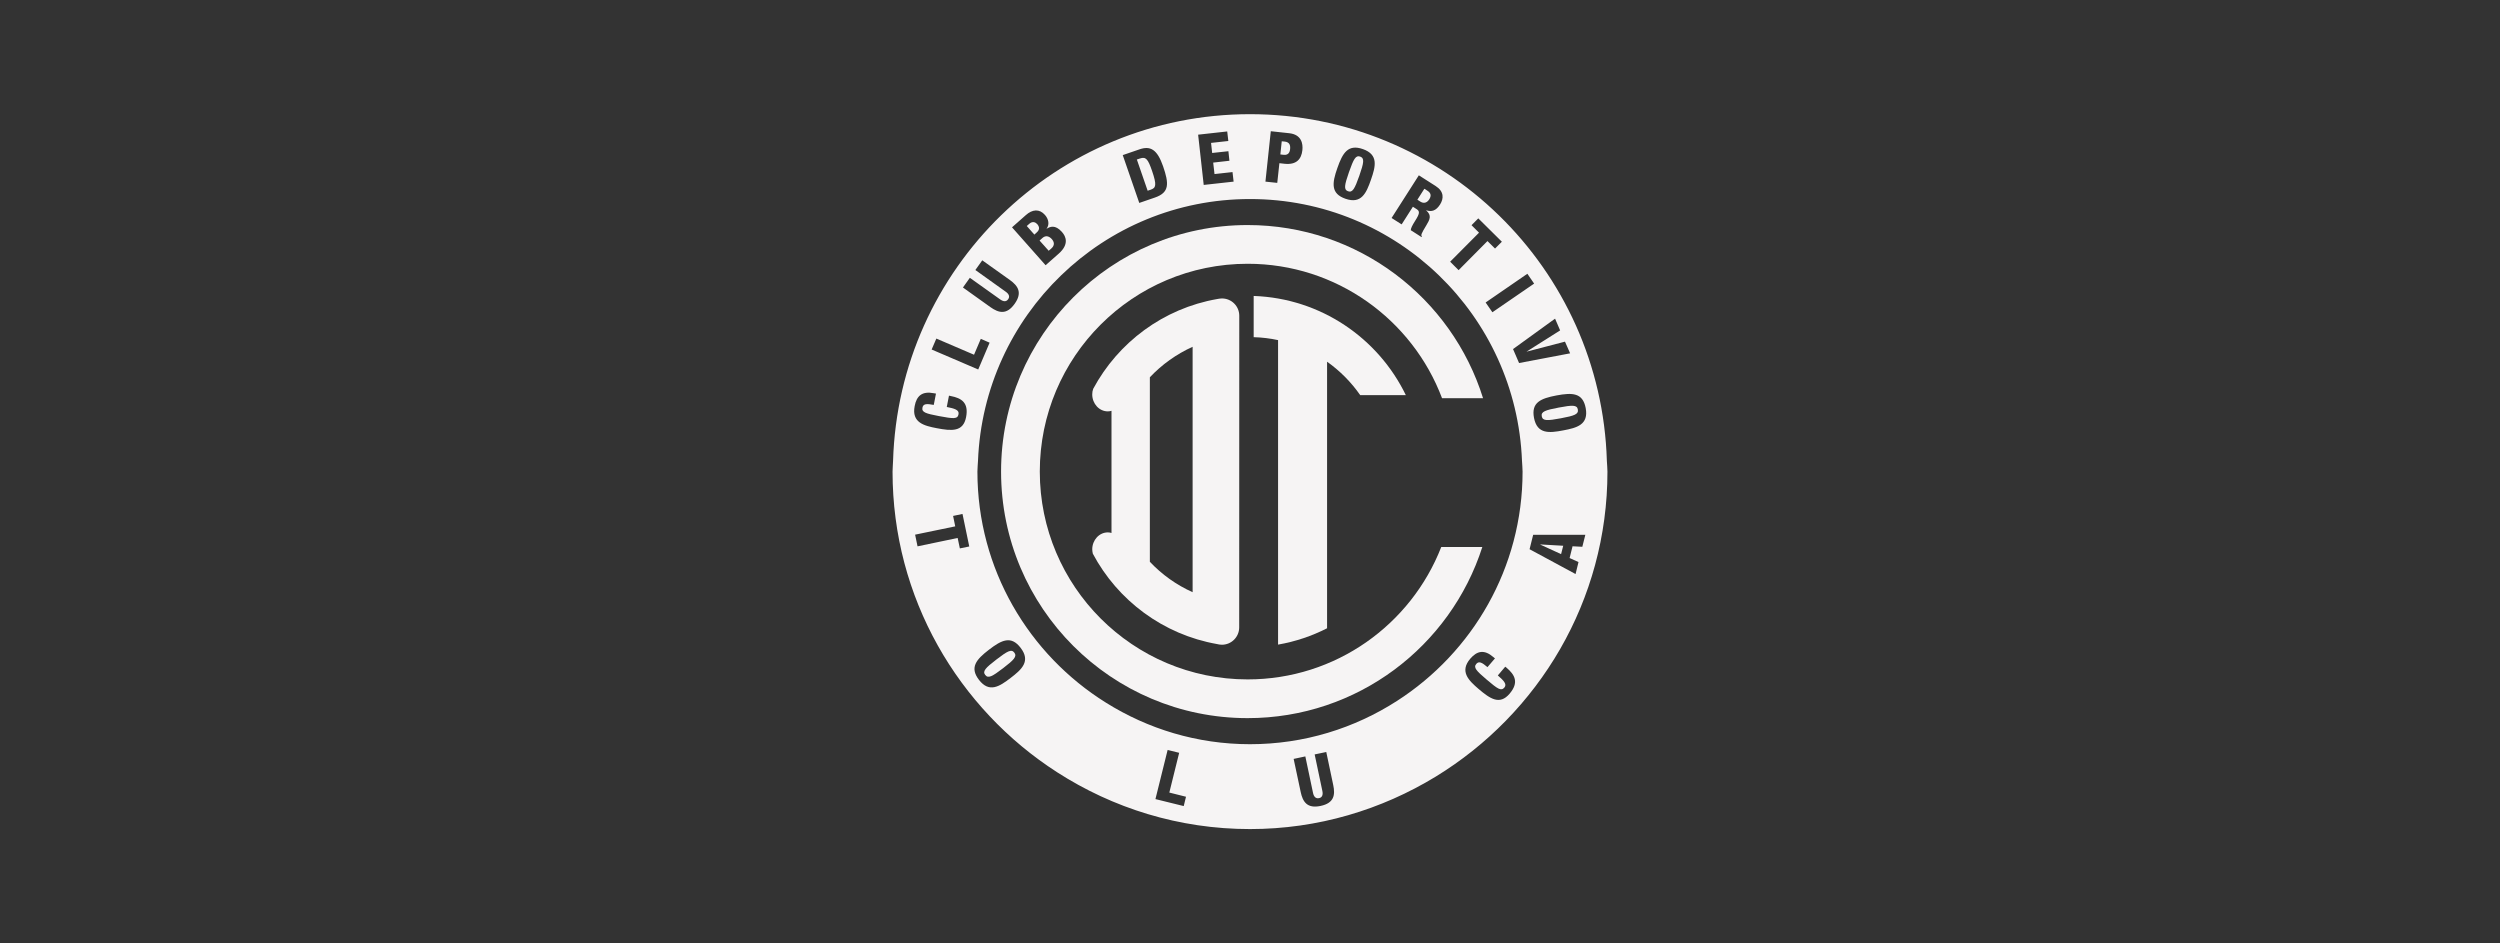
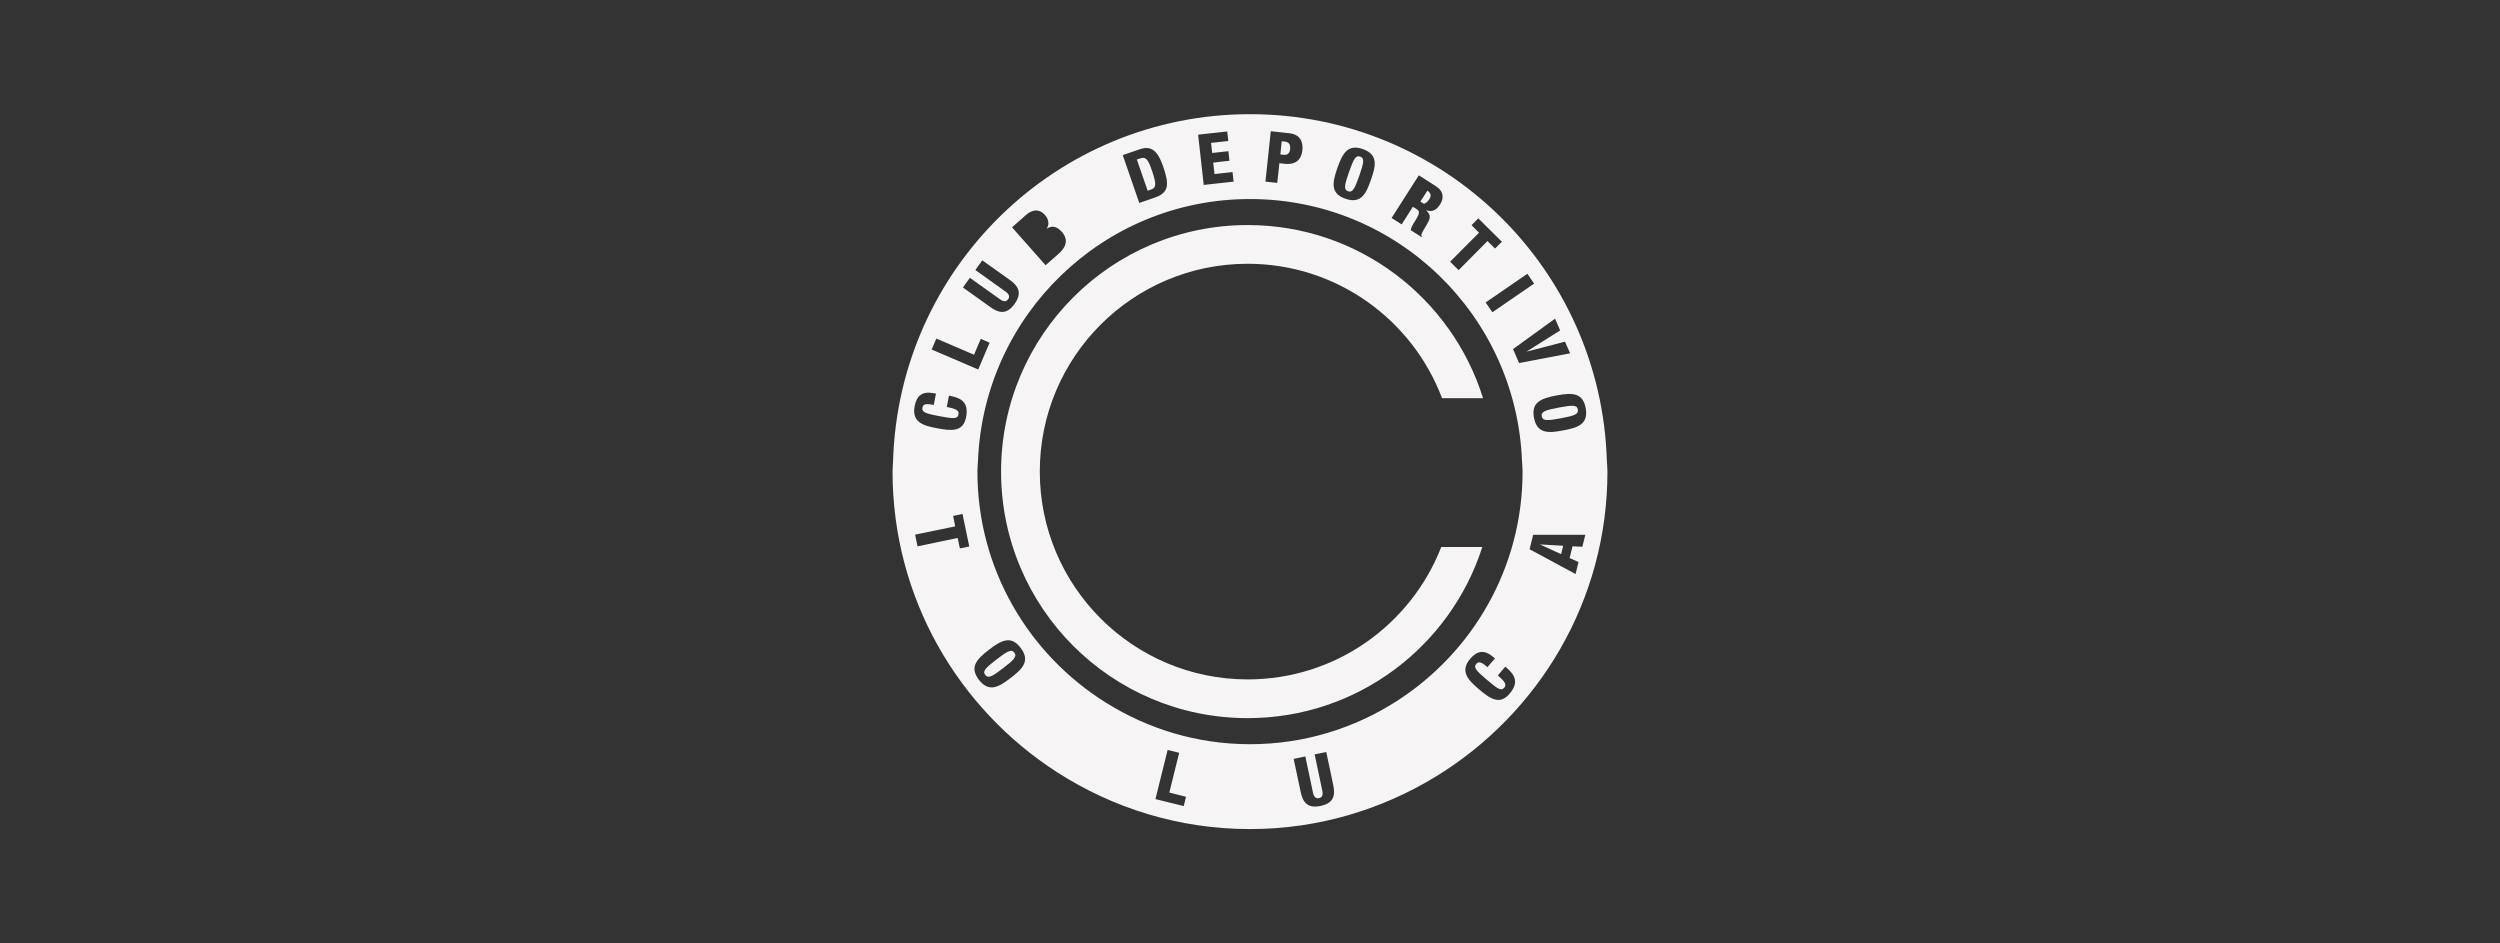
<svg xmlns="http://www.w3.org/2000/svg" version="1.1" id="Capa_1" x="0px" y="0px" viewBox="0 0 340.26 128.38" style="enable-background:new 0 0 340.26 128.38;" xml:space="preserve">
  <rect x="0" y="0" width="340.26" height="128.38" fill="#333333" stroke="none" />
  <style type="text/css">
	.st0{display:none;}
	.st1{fill:#F6F4F4;}
</style>
  <g id="fondo" class="st0">
</g>
  <g id="toluca">
    <g>
      <path class="st1" d="M156.61,25.82c0.72-0.24,0.86-0.61,0.19-2.56c-0.55-1.59-0.83-1.97-1.64-1.69l-0.43,0.14l1.47,4.25    L156.61,25.82z" />
-       <path class="st1" d="M194.52,27.14c0.28-0.44,0.3-0.84-0.25-1.19l-0.41-0.26l-0.95,1.49l0.42,0.27    C193.89,27.8,194.3,27.48,194.52,27.14z" />
-       <path class="st1" d="M143.1,33.81c0.49-0.44,0.38-0.9,0.06-1.26c-0.45-0.5-0.9-0.49-1.28-0.16l-0.39,0.35l1.24,1.39L143.1,33.81z" />
-       <path class="st1" d="M140.09,30.46l-0.34,0.3l1.03,1.17l0.33-0.3c0.42-0.37,0.38-0.76,0.06-1.13    C140.93,30.24,140.53,30.07,140.09,30.46z" />
+       <path class="st1" d="M194.52,27.14c0.28-0.44,0.3-0.84-0.25-1.19l-0.95,1.49l0.42,0.27    C193.89,27.8,194.3,27.48,194.52,27.14z" />
      <path class="st1" d="M212.16,55.47c-1.86,0.35-2.44,0.56-2.32,1.19c0.12,0.64,0.74,0.62,2.6,0.27s2.43-0.55,2.31-1.2    C214.64,55.1,214.02,55.12,212.16,55.47z" />
      <path class="st1" d="M135.62,89.76c-1.5,1.15-1.92,1.6-1.53,2.1c0.4,0.52,0.94,0.23,2.44-0.92s1.92-1.6,1.52-2.12    C137.66,88.31,137.12,88.61,135.62,89.76z" />
      <path class="st1" d="M218.7,62.72c-0.78-26.18-22.2-47.18-48.57-47.18s-47.79,21-48.58,47.18c-0.01,0.49-0.07,0.97-0.07,1.47    c0,17.18,8.94,32.26,22.39,40.91c7.58,4.88,16.58,7.74,26.26,7.74c9.27,0,17.9-2.64,25.28-7.14    c13.99-8.55,23.37-23.91,23.37-41.51C218.78,63.69,218.72,63.21,218.7,62.72z M212.34,44.97l-4.56,2.88v0.01L213,46.5l0.7,1.59    l-6.95,1.32l-0.82-1.9l5.72-4.14L212.34,44.97z M208.8,38.6l-5.68,3.9l-0.92-1.33l5.68-3.91L208.8,38.6z M200.28,30.65l0.92-0.93    l3.21,3.18l-0.93,0.93l-1.03-1.02l-3.93,3.96l-1.15-1.15l3.93-3.95L200.28,30.65z M193.11,23.86l2.29,1.46    c1.16,0.74,1.11,1.71,0.6,2.51c-0.54,0.85-1.15,1.04-1.88,0.79l-0.01,0.02c0.79,0.68,0.49,1.25,0.01,2.04    c-0.71,1.17-0.74,1.31-0.6,1.51l-0.04,0.08l-1.47-0.94c0.02-0.27,0.18-0.62,0.6-1.28c0.64-1,0.64-1.3,0.21-1.58l-0.52-0.33    l-1.53,2.4l-1.37-0.87L193.11,23.86z M182.02,22.87c0.72-2.06,1.45-3.28,3.47-2.58c2.17,0.76,1.73,2.38,1.1,4.18    c-0.63,1.81-1.3,3.34-3.47,2.58C181.11,26.35,181.29,24.94,182.02,22.87z M172.96,17.86l2.5,0.27c1.7,0.18,1.89,1.45,1.8,2.3    c-0.13,1.23-0.81,2.03-2.42,1.86l-0.71-0.08l-0.29,2.68l-1.61-0.17L172.96,17.86z M167.03,17.89l0.15,1.3l-2.35,0.26l0.15,1.37    l2.21-0.24l0.14,1.3l-2.21,0.25l0.18,1.56l2.45-0.27l0.15,1.3l-4.07,0.45l-0.76-6.84L167.03,17.89z M155.08,20.33    c1.51-0.53,2.43,0.03,3.22,2.3c0.81,2.36,0.89,3.57-1.12,4.26l-2.12,0.73l-2.25-6.51L155.08,20.33z M139.63,29.27    c0.88-0.78,1.83-0.88,2.59-0.02c0.53,0.6,0.63,1.35,0.22,1.88l0.01,0.01c0.44-0.28,1.16-0.62,2.09,0.44c0.54,0.6,1,1.67-0.44,2.94    l-1.79,1.58l-4.57-5.16L139.63,29.27z M132,37.81l4.14,2.95c0.44,0.31,0.82,0.33,1.07-0.03c0.26-0.35,0.12-0.71-0.32-1.02    l-4.14-2.96l0.94-1.32l3.76,2.68c1.1,0.79,1.74,1.72,0.64,3.25c-1.09,1.53-2.18,1.23-3.28,0.45l-3.75-2.68L132,37.81z     M127.44,46.08l5.13,2.2l0.92-2.16l1.2,0.52l-1.55,3.65l-6.34-2.72L127.44,46.08z M124.49,55.27c0.26-1.4,1.02-2.06,2.61-1.75    l0.29,0.05l-0.3,1.54c-0.99-0.19-1.44-0.16-1.54,0.37c-0.13,0.64,0.47,0.81,2.24,1.15c2.01,0.38,2.55,0.42,2.67-0.25    c0.12-0.59-0.55-0.78-1.6-0.99l0.3-1.54l0.23,0.05c1.47,0.28,2.48,0.9,2.1,2.87c-0.39,2.03-1.95,1.9-3.99,1.51    C125.77,57.95,124.05,57.52,124.49,55.27z M130.64,74.64l-0.3-1.42l-5.46,1.14l-0.33-1.59l5.46-1.13l-0.29-1.42l1.28-0.27    l0.92,4.43L130.64,74.64z M137.55,92.27c-1.51,1.16-2.91,2.08-4.31,0.26c-1.3-1.69-0.37-2.77,1.36-4.1    c1.74-1.34,3.02-1.95,4.31-0.26C140.31,89.99,139.07,91.11,137.55,92.27z M161.11,109.71l-3.85-0.95l1.66-6.69l1.57,0.39    l-1.34,5.41l2.27,0.57L161.11,109.71z M179.74,109.69c-1.84,0.39-2.43-0.57-2.71-1.89l-0.96-4.51l1.59-0.34l1.05,4.98    c0.11,0.52,0.39,0.79,0.81,0.7c0.43-0.08,0.57-0.44,0.46-0.97l-1.05-4.98l1.58-0.33l0.95,4.51    C181.74,108.18,181.59,109.3,179.74,109.69z M205.46,94.42c-1.35,1.58-2.64,0.69-4.22-0.65c-1.34-1.15-2.62-2.37-1.13-4.12    c0.93-1.08,1.91-1.28,3.14-0.22l0.22,0.18l-1.02,1.19c-0.76-0.65-1.17-0.85-1.52-0.44c-0.43,0.49,0.01,0.94,1.38,2.11    c1.56,1.33,2,1.62,2.44,1.11c0.39-0.46-0.09-0.95-0.89-1.65l1.01-1.19l0.19,0.15C206.19,91.86,206.76,92.89,205.46,94.42z     M190.15,95.39c-5.78,3.72-12.64,5.9-20.02,5.9c-7.21,0-13.91-2.09-19.6-5.65c-10.5-6.55-17.5-18.17-17.5-31.45    c0-0.5,0.06-0.98,0.08-1.47c0.39-9.9,4.65-18.81,11.31-25.24c6.65-6.43,15.71-10.39,25.71-10.39c19.99,0,36.24,15.83,37.02,35.63    c0.02,0.49,0.08,0.97,0.08,1.47C207.23,77.3,200.41,88.79,190.15,95.39z M215.36,74.42l-1.33-0.07l-0.4,1.6l1.21,0.55l-0.4,1.63    l-6.26-3.38l0.49-1.96h7.1L215.36,74.42z M212.75,58.58c-1.88,0.36-3.54,0.54-3.97-1.72c-0.39-2.09,0.92-2.63,3.07-3.04    c2.15-0.4,3.57-0.38,3.97,1.72C216.24,57.8,214.63,58.23,212.75,58.58z" />
      <polygon class="st1" points="212.76,74.28 209.64,74.1 209.63,74.12 212.47,75.42   " />
      <path class="st1" d="M175.59,20.29c0.05-0.53-0.08-0.95-0.73-1.02l-0.41-0.04l-0.19,1.79l0.44,0.05    C175.34,21.14,175.54,20.75,175.59,20.29z" />
      <path class="st1" d="M183.47,26.03c0.62,0.22,0.91-0.33,1.54-2.11c0.62-1.79,0.73-2.39,0.11-2.61c-0.6-0.21-0.89,0.33-1.52,2.12    C182.98,25.21,182.87,25.82,183.47,26.03z" />
      <path class="st1" d="M201.85,54.2c-4.25-13.65-16.99-23.57-32.04-23.57c-18.53,0-33.56,15.03-33.56,33.55    c0,18.54,15.02,33.56,33.56,33.56c14.95,0,27.61-9.78,31.94-23.29h-5.59C192.05,85,181.8,92.47,169.81,92.47    c-15.62,0-28.29-12.67-28.29-28.29s12.66-28.28,28.29-28.28c12.1,0,22.43,7.61,26.46,18.3H201.85z" />
-       <path class="st1" d="M173.97,87.73c2.35-0.41,4.59-1.17,6.65-2.22v-6.38v-29.9c1.75,1.24,3.29,2.79,4.51,4.55h6.21    c-3.76-7.76-11.58-13.18-20.71-13.5v5.61c1.14,0.03,2.25,0.17,3.32,0.4v35.76v5.68H173.97z" />
-       <path class="st1" d="M150.78,72.46c-1.17,0-2.12,1.04-2.12,2.31c0,0.2,0.04,0.4,0.08,0.59c3.38,6.36,9.57,11.01,16.91,12.3    c0.08,0.02,0.16,0.03,0.24,0.05c0.05,0,0.1,0.01,0.14,0.02c0.09,0.01,0.18,0.02,0.28,0.02c1.3,0,2.35-1.06,2.35-2.36    c0-0.03,0.01-42.33,0.01-42.33v-0.11c-0.01-1.29-1.06-2.33-2.36-2.33c-0.09,0-0.18,0-0.27,0.02c-0.05,0.01-0.1,0.01-0.15,0.02    c-0.08,0.01-0.16,0.03-0.23,0.04c-7.32,1.28-13.48,5.9-16.87,12.22c-0.09,0.24-0.13,0.49-0.13,0.76c0,1.27,0.95,2.31,2.12,2.31    c0.18,0,0.34-0.03,0.5-0.08v16.63C151.12,72.49,150.96,72.46,150.78,72.46z M156.5,51.35c1.64-1.74,3.61-3.15,5.82-4.15v33.4    c-2.21-0.99-4.18-2.4-5.82-4.14V51.35z" />
    </g>
  </g>
</svg>